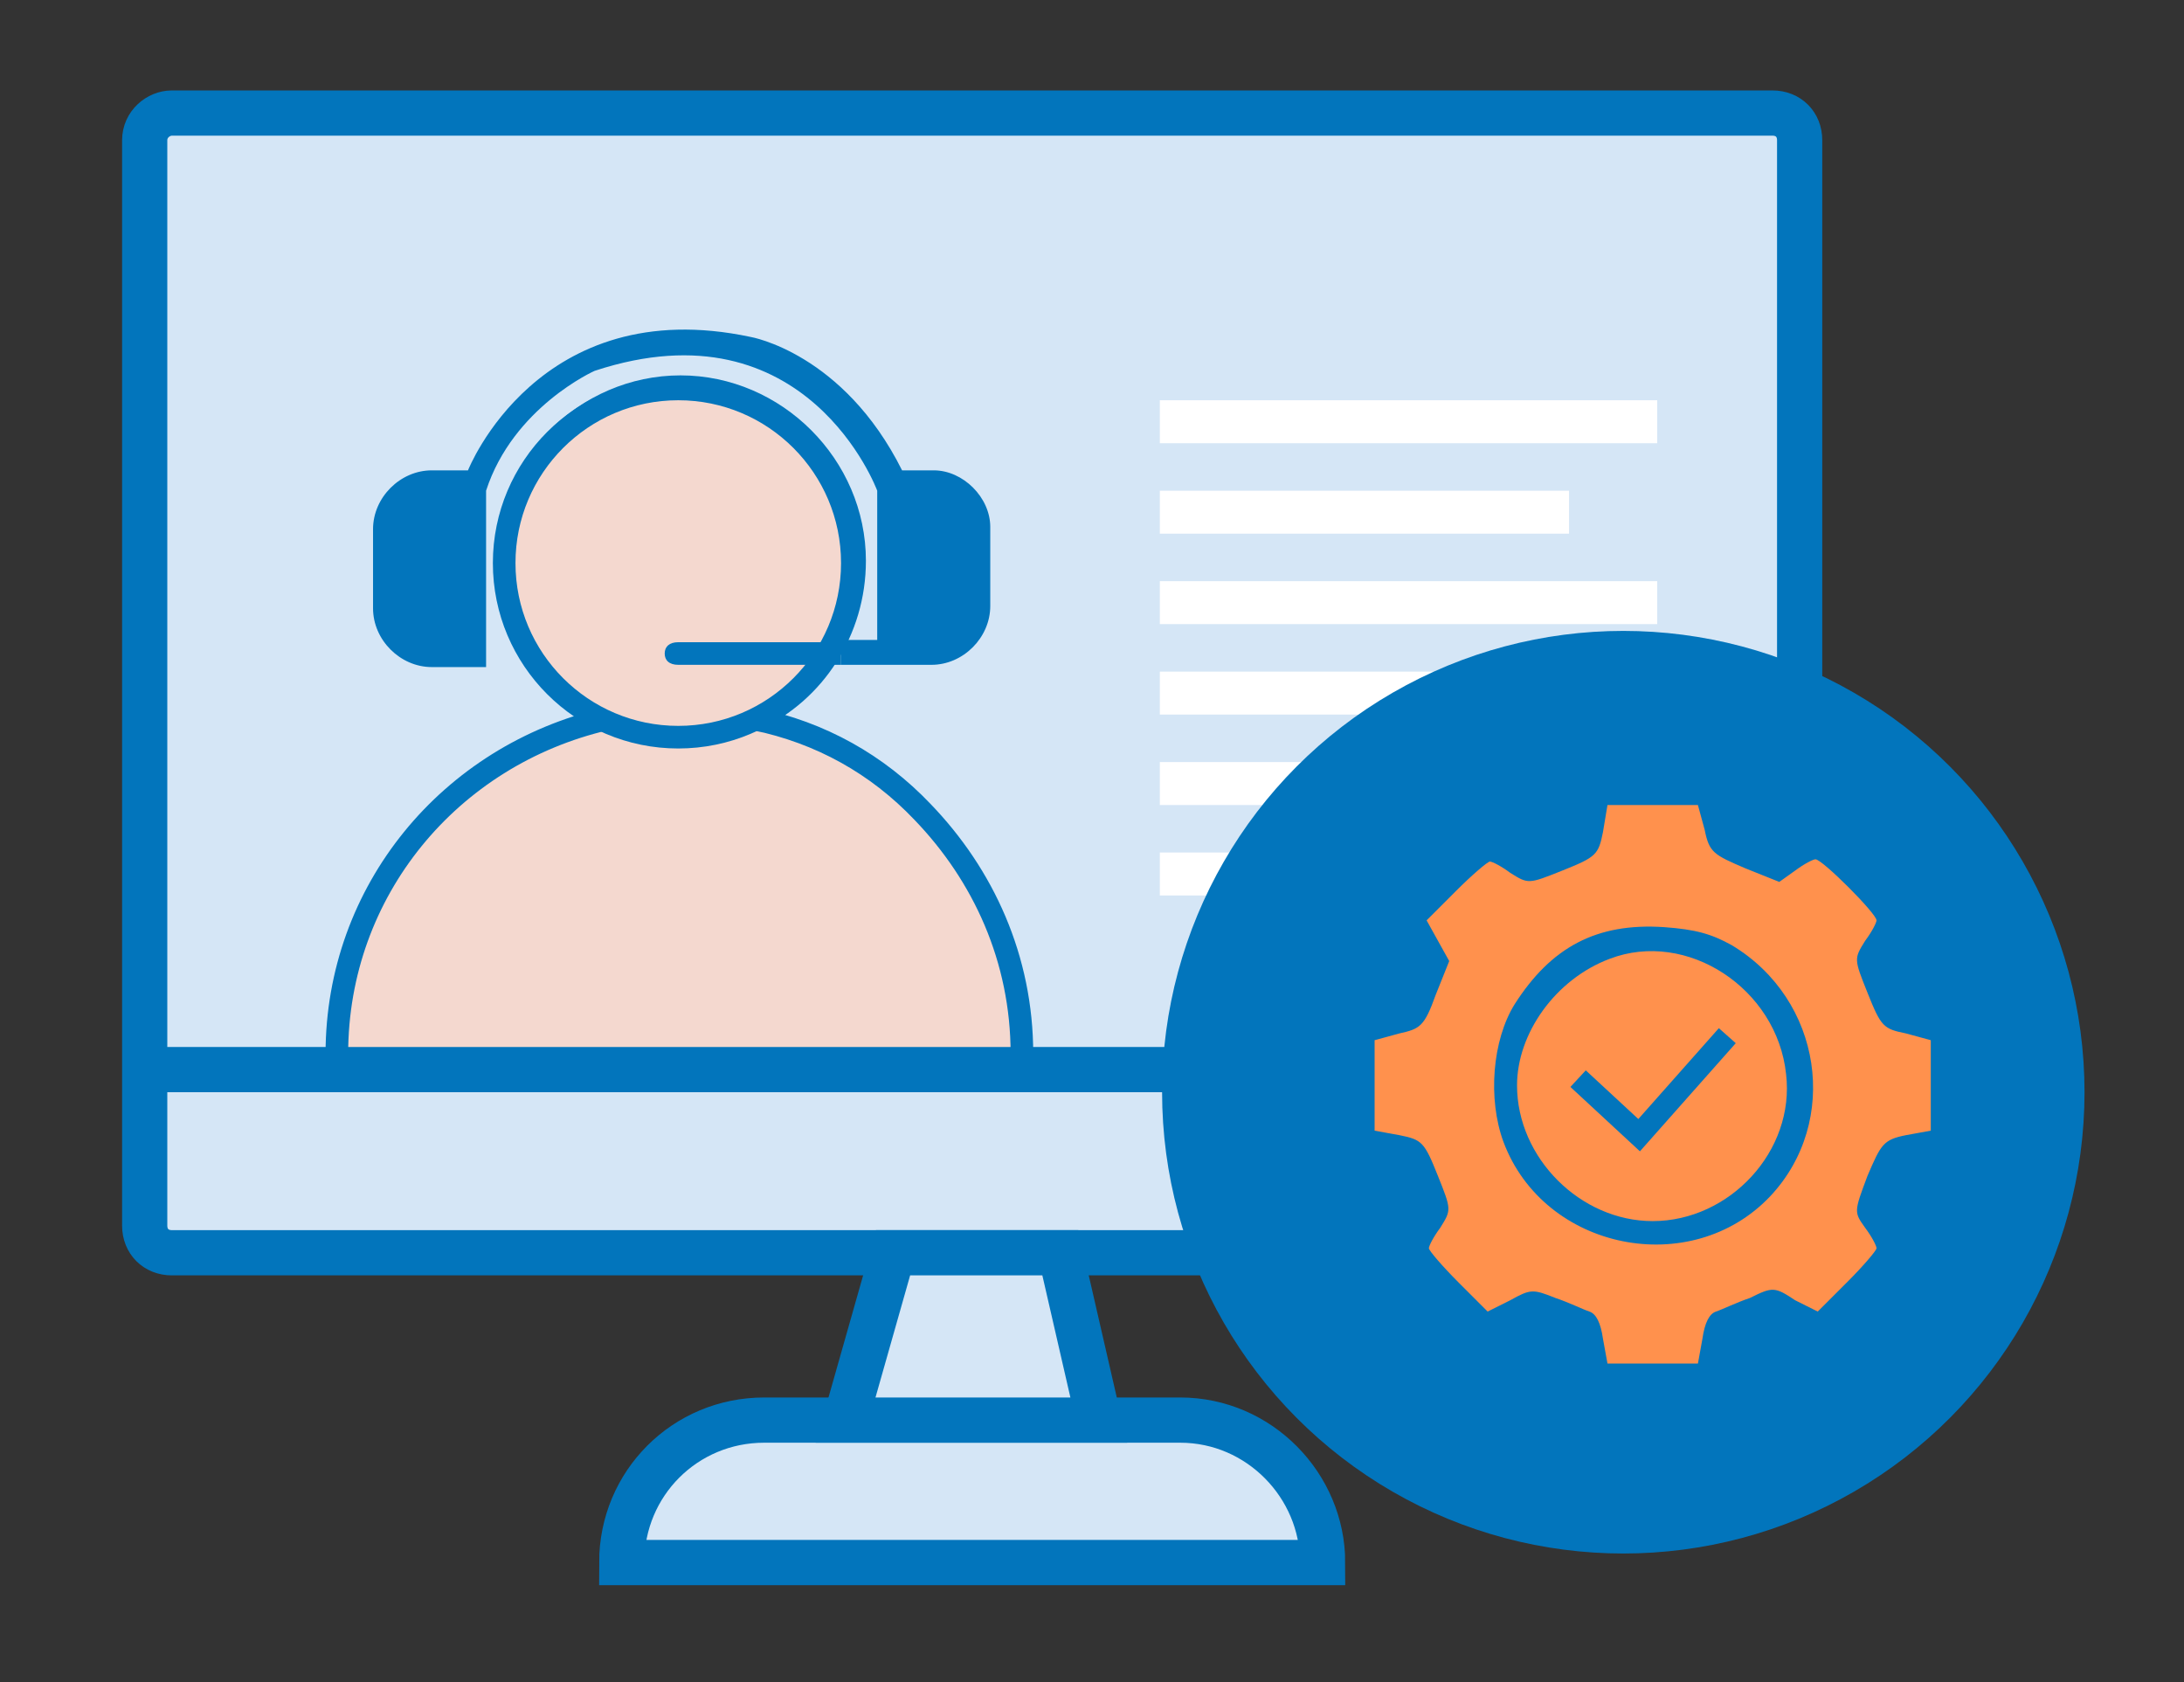
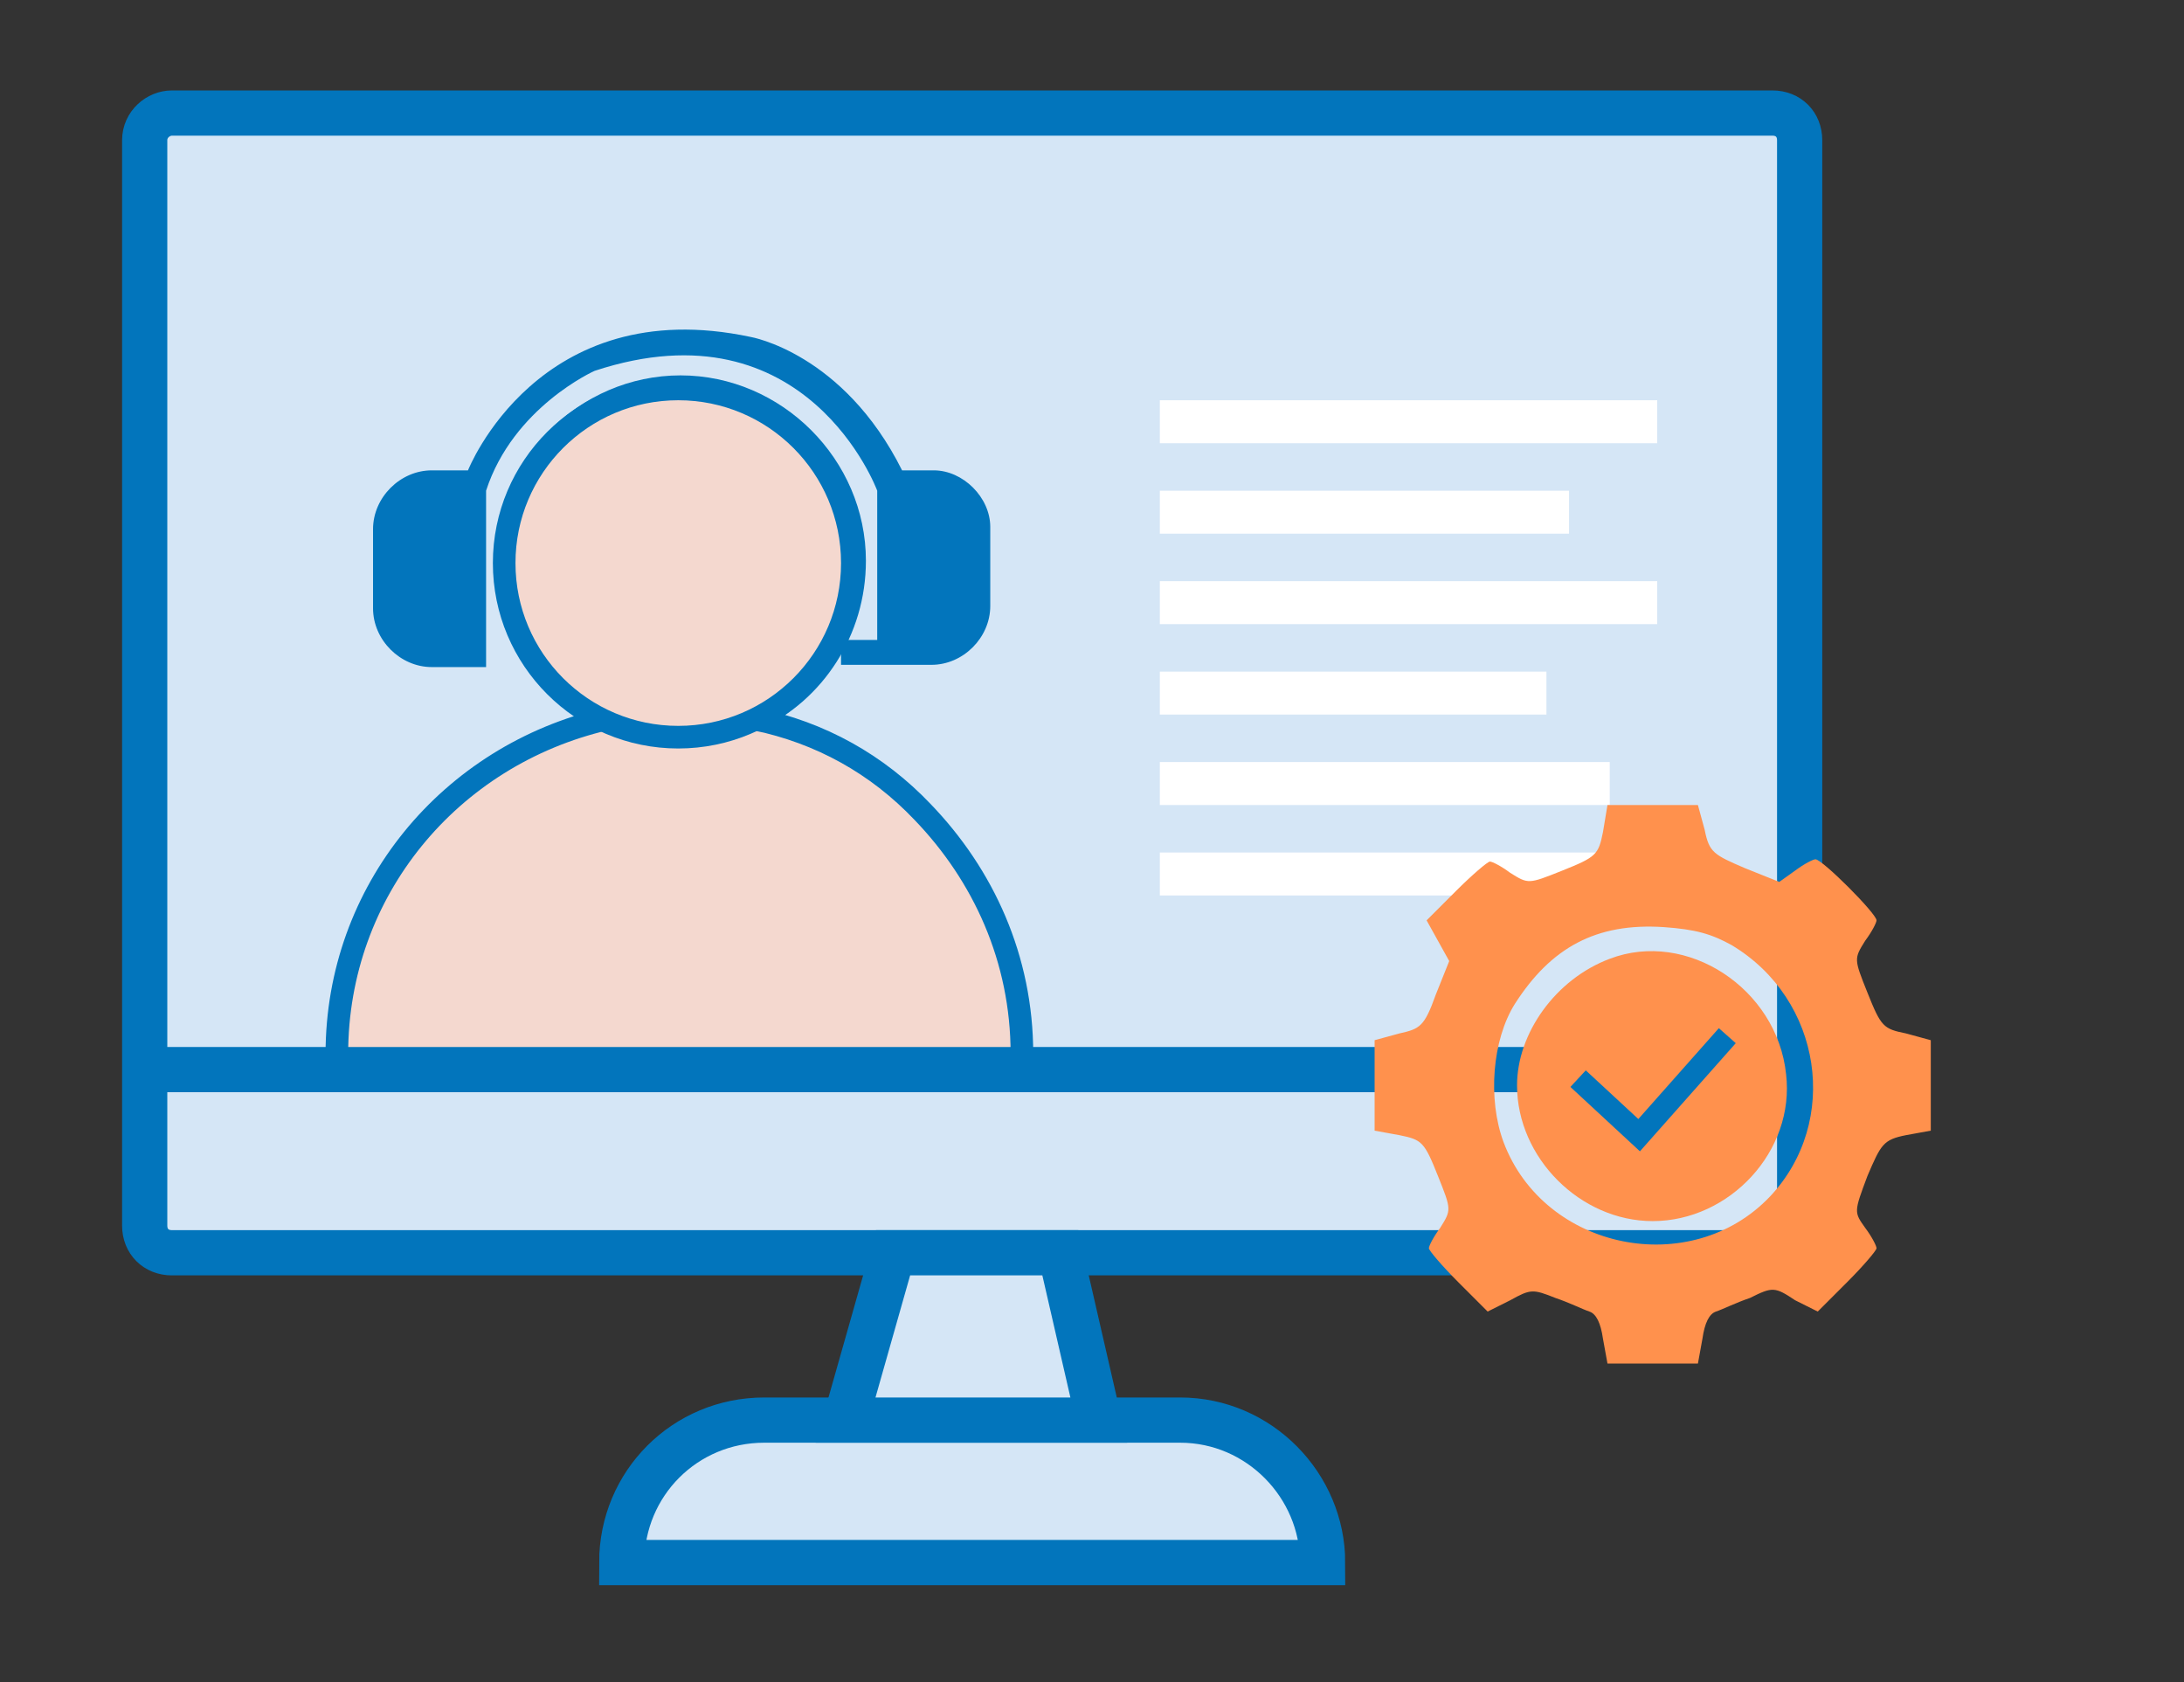
<svg xmlns="http://www.w3.org/2000/svg" id="Layer_1" x="0px" y="0px" viewBox="0 0 96.6 74.4" style="enable-background:new 0 0 96.6 74.4;" xml:space="preserve">
  <rect x="0" y="0" width="96.6" height="74.4" fill="#333333" stroke="none" />
  <style type="text/css">	.st0{fill:#D5E6F6;stroke:#0275BC;stroke-width:2;stroke-miterlimit:10;}	.st1{fill:none;stroke:#0275BC;stroke-width:2;stroke-miterlimit:10;}	.st2{fill:#FFFFFF;}	.st3{fill:#F4D8CF;stroke:#0275BC;stroke-miterlimit:10;}	.st4{fill:#0275BC;}	.st5{fill-rule:evenodd;clip-rule:evenodd;fill:#FF914D;}	.st6{fill-rule:evenodd;clip-rule:evenodd;fill:none;stroke:#0275BC;stroke-miterlimit:10;}</style>
  <g>
    <g>
      <path class="st0" d="M78.4,55.4H7.6c-0.7,0-1.2-0.5-1.2-1.2v-48C6.4,5.5,7,5,7.6,5h70.8c0.7,0,1.2,0.5,1.2,1.2v48    C79.6,54.8,79,55.4,78.4,55.4z" />
      <path class="st1" d="M6.4,47.3h73.2H6.4z" />
      <path class="st0" d="M58.5,69.1h-31v0c0-3.5,2.8-6.3,6.3-6.3h18.4C55.7,62.8,58.5,65.7,58.5,69.1L58.5,69.1z" />
      <polygon class="st0" points="39.5,55.4 37.4,62.8 48.6,62.8 46.9,55.4   " />
    </g>
    <g>
      <rect x="51.3" y="17.7" class="st2" width="22" height="1.9" />
      <rect x="51.3" y="21.7" class="st2" width="18.1" height="1.9" />
      <rect x="51.3" y="25.7" class="st2" width="22" height="1.9" />
      <rect x="51.3" y="29.7" class="st2" width="17.1" height="1.9" />
      <rect x="51.3" y="33.7" class="st2" width="19.9" height="1.9" />
      <rect x="51.3" y="37.7" class="st2" width="22" height="1.9" />
    </g>
    <g>
      <path class="st3" d="M45.2,46.6v0.2H14.9v-0.2c0-7.2,5-13.2,11.9-14.8c-2.6-1.2-4.4-3.8-4.4-7c0-4.2,3.5-7.7,7.7-7.7    s7.7,3.5,7.7,7.7c0,3.1-1.8,5.8-4.4,7c2.9,0.6,5.4,2,7.4,4.1C43.5,38.7,45.2,42.4,45.2,46.6z" />
      <circle class="st3" cx="30" cy="24.9" r="7.7" />
      <path class="st4" d="M43.8,23.3v3.5c0,1.4-1.2,2.6-2.6,2.6h-4v-1.1h1.6v-6.6c0,0-3.1-8.4-12.5-5.3c0,0-3.6,1.6-4.8,5.3v7.8h-2.4    c-1.4,0-2.6-1.2-2.6-2.6v-3.5c0-1.4,1.2-2.6,2.6-2.6h1.6c0,0,3.1-7.9,12.5-5.9c0,0,4.1,0.7,6.7,5.9h1.4    C42.6,20.8,43.8,22,43.8,23.3z" />
-       <path class="st4" d="M37.2,29.4H30c-0.4,0-0.6-0.2-0.6-0.5l0,0c0-0.3,0.2-0.5,0.6-0.5h7.2V29.4z" />
    </g>
-     <circle class="st4" cx="71.8" cy="48.3" r="20.4" />
    <g>
      <path class="st5" d="M70.9,36.8c-0.2,1-0.3,1.1-1.8,1.7c-1.5,0.6-1.5,0.6-2.3,0.1c-0.4-0.3-0.8-0.5-0.9-0.5    c-0.1,0-0.8,0.6-1.5,1.3l-1.3,1.3l0.5,0.9l0.5,0.9L63.5,44c-0.5,1.4-0.7,1.5-1.6,1.7L60.8,46v2v2l1.1,0.2c1,0.2,1.1,0.3,1.7,1.8    c0.6,1.5,0.6,1.5,0.1,2.3c-0.3,0.4-0.5,0.8-0.5,0.9s0.6,0.8,1.3,1.5l1.3,1.3l1-0.5c0.9-0.5,1-0.5,2-0.1c0.6,0.2,1.2,0.5,1.5,0.6    c0.3,0.1,0.5,0.5,0.6,1.2l0.2,1.1h2h2l0.2-1.1c0.1-0.7,0.3-1.1,0.6-1.2s0.9-0.4,1.5-0.6c1-0.5,1.1-0.5,2,0.1l1,0.5l1.3-1.3    c0.7-0.7,1.3-1.4,1.3-1.5s-0.2-0.5-0.5-0.9C82,53.6,82,53.6,82.6,52c0.6-1.4,0.7-1.6,1.7-1.8l1.1-0.2v-2v-2l-1.1-0.3    c-1-0.2-1.1-0.3-1.7-1.8c-0.6-1.5-0.6-1.5-0.1-2.3c0.3-0.4,0.5-0.8,0.5-0.9c0-0.3-2.4-2.7-2.7-2.7c-0.1,0-0.5,0.2-0.9,0.5    l-0.7,0.5l-1.5-0.6c-1.4-0.6-1.6-0.7-1.8-1.7l-0.3-1.1h-2h-2L70.9,36.8z M76.6,41.8c4,2.4,4.8,7.8,1.7,11.1    c-3.5,3.7-10,2.4-11.8-2.4c-0.7-1.9-0.5-4.5,0.5-6.1c1.6-2.5,3.6-3.6,6.6-3.4C75,41.1,75.7,41.3,76.6,41.8z" />
      <path class="st5" d="M71.2,42.4c-2.4,0.9-4.1,3.3-4.1,5.6c0,3.2,2.8,6,6,6c3.4,0,6.3-3.1,5.9-6.5C78.6,43.7,74.6,41.1,71.2,42.4z" />
      <polyline class="st6" points="69.8,47.7 72.5,50.2 76.4,45.8   " />
    </g>
  </g>
</svg>